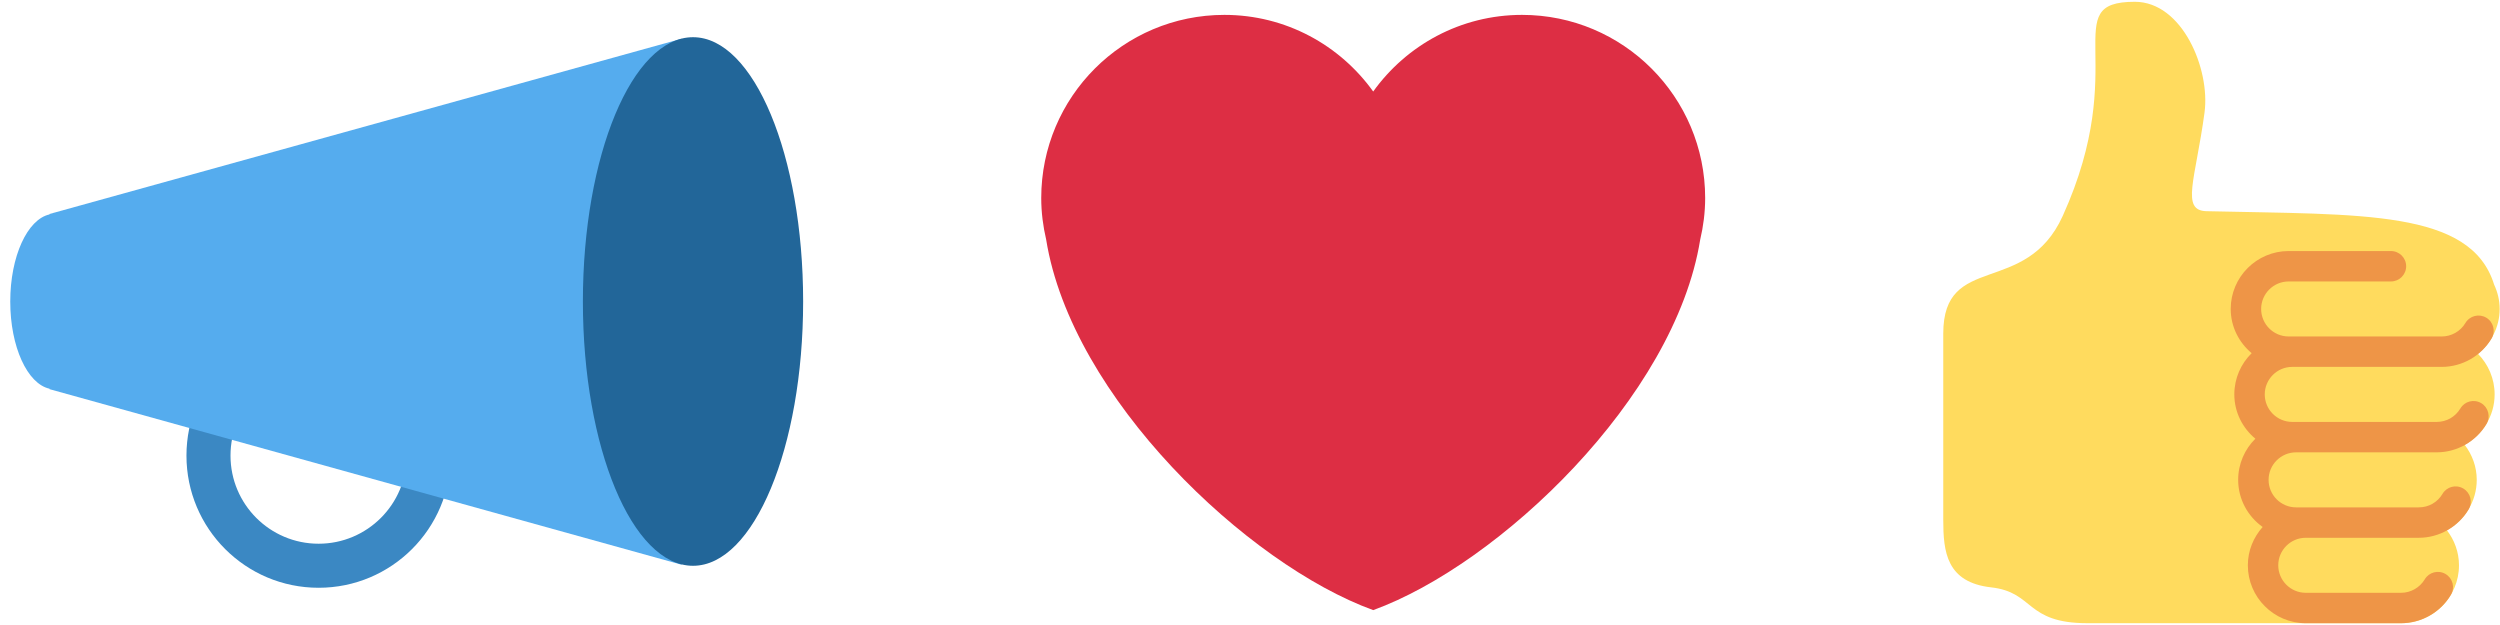
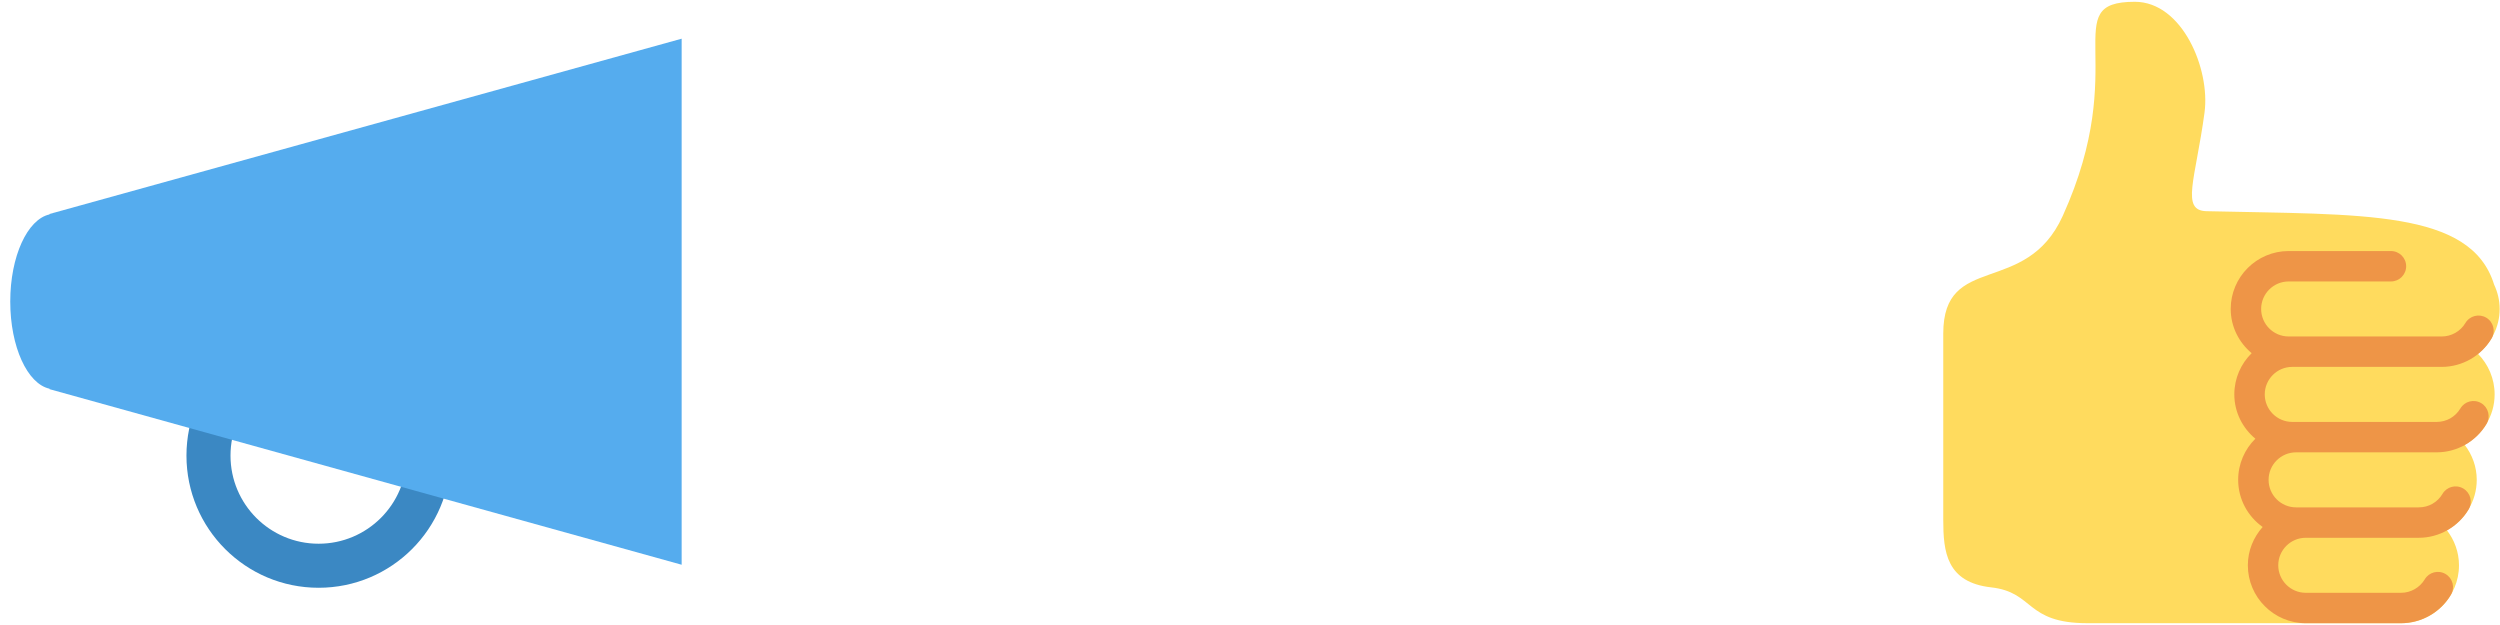
<svg xmlns="http://www.w3.org/2000/svg" width="168" height="42" viewBox="0 0 168 42" fill="none">
  <path d="M21.41 21.737C16.505 21.737 12.53 25.714 12.53 30.618C12.53 35.521 16.505 39.498 21.41 39.498C26.315 39.498 30.29 35.521 30.29 30.618C30.29 25.714 26.313 21.737 21.41 21.737ZM21.41 36.538C18.14 36.538 15.49 33.887 15.49 30.618C15.49 27.348 18.14 24.697 21.41 24.697C24.679 24.697 27.33 27.348 27.33 30.618C27.33 33.887 24.679 36.538 21.41 36.538Z" fill="#3B88C3" />
  <path d="M3.328 14.379V14.409C1.846 14.735 0.689 17.215 0.689 20.265C0.689 23.316 1.846 25.797 3.328 26.121V26.152L45.807 37.951V2.6L3.328 14.379Z" fill="#55ACEE" />
-   <path d="M46.571 38.021C50.658 38.021 53.971 30.07 53.971 20.261C53.971 10.452 50.658 2.5 46.571 2.5C42.484 2.5 39.17 10.452 39.17 20.261C39.17 30.07 42.484 38.021 46.571 38.021Z" fill="#226699" />
-   <path d="M114.587 13.309C114.587 6.511 109.077 1 102.28 1C98.154 1 94.513 3.037 92.279 6.15C90.045 3.037 86.404 1 82.279 1C75.482 1 69.971 6.509 69.971 13.309C69.971 14.271 70.093 15.204 70.303 16.104C72.011 26.722 83.817 37.924 92.279 41C100.74 37.924 112.547 26.722 114.253 16.105C114.465 15.206 114.587 14.273 114.587 13.309Z" fill="#DD2E44" />
  <path d="M167.977 20.761C167.977 20.173 167.837 19.622 167.603 19.121C166.037 14.069 158.705 14.438 148.277 14.192C146.533 14.151 147.531 12.092 148.143 7.573C148.541 4.634 146.645 0.12 143.46 0.12C138.207 0.12 143.26 4.263 138.616 14.51C136.134 19.984 130.587 16.918 130.587 22.417V34.934C130.587 37.075 130.797 39.133 133.808 39.471C136.726 39.799 136.07 41.879 140.28 41.879H161.351C163.498 41.879 165.244 40.132 165.244 37.986C165.244 37.096 164.932 36.285 164.429 35.629C165.62 34.962 166.437 33.703 166.437 32.244C166.437 31.356 166.127 30.546 165.624 29.891C166.819 29.225 167.639 27.965 167.639 26.503C167.639 25.441 167.209 24.479 166.517 23.775C167.401 23.061 167.977 21.982 167.977 20.761Z" fill="#FFDB5E" />
  <path d="M154.039 24.655H164.087C165.453 24.655 166.735 23.924 167.434 22.748C167.721 22.263 167.561 21.636 167.075 21.347C166.591 21.059 165.963 21.221 165.675 21.706C165.345 22.265 164.734 22.611 164.086 22.611H153.797C152.778 22.611 151.949 21.782 151.949 20.762C151.949 19.743 152.778 18.914 153.797 18.914H160.672C161.236 18.914 161.694 18.456 161.694 17.892C161.694 17.328 161.236 16.87 160.672 16.87H153.796C151.65 16.87 149.904 18.616 149.904 20.762C149.904 21.959 150.459 23.018 151.311 23.733C150.593 24.44 150.146 25.421 150.146 26.504C150.146 27.705 150.704 28.768 151.561 29.481C150.848 30.186 150.405 31.164 150.405 32.245C150.405 33.553 151.058 34.707 152.05 35.413C151.439 36.101 151.055 36.997 151.055 37.987C151.055 40.134 152.801 41.88 154.948 41.88H161.352C162.718 41.88 164.002 41.15 164.7 39.974C164.988 39.489 164.828 38.862 164.344 38.574C163.858 38.287 163.231 38.445 162.944 38.93C162.611 39.489 162 39.836 161.352 39.836H154.948C153.928 39.836 153.099 39.007 153.099 37.987C153.099 36.968 153.928 36.139 154.948 36.139H162.545C163.912 36.139 165.196 35.408 165.893 34.232C166.182 33.746 166.022 33.119 165.537 32.831C165.048 32.538 164.423 32.703 164.137 33.188C163.8 33.756 163.204 34.095 162.545 34.095H154.297C153.278 34.095 152.449 33.265 152.449 32.245C152.449 31.226 153.278 30.397 154.297 30.397H163.746C165.112 30.397 166.396 29.667 167.094 28.491C167.382 28.006 167.222 27.379 166.738 27.091C166.251 26.803 165.625 26.962 165.338 27.447C165 28.014 164.404 28.353 163.746 28.353H154.039C153.02 28.353 152.191 27.524 152.191 26.504C152.191 25.485 153.019 24.655 154.039 24.655Z" fill="#EE9547" />
</svg>